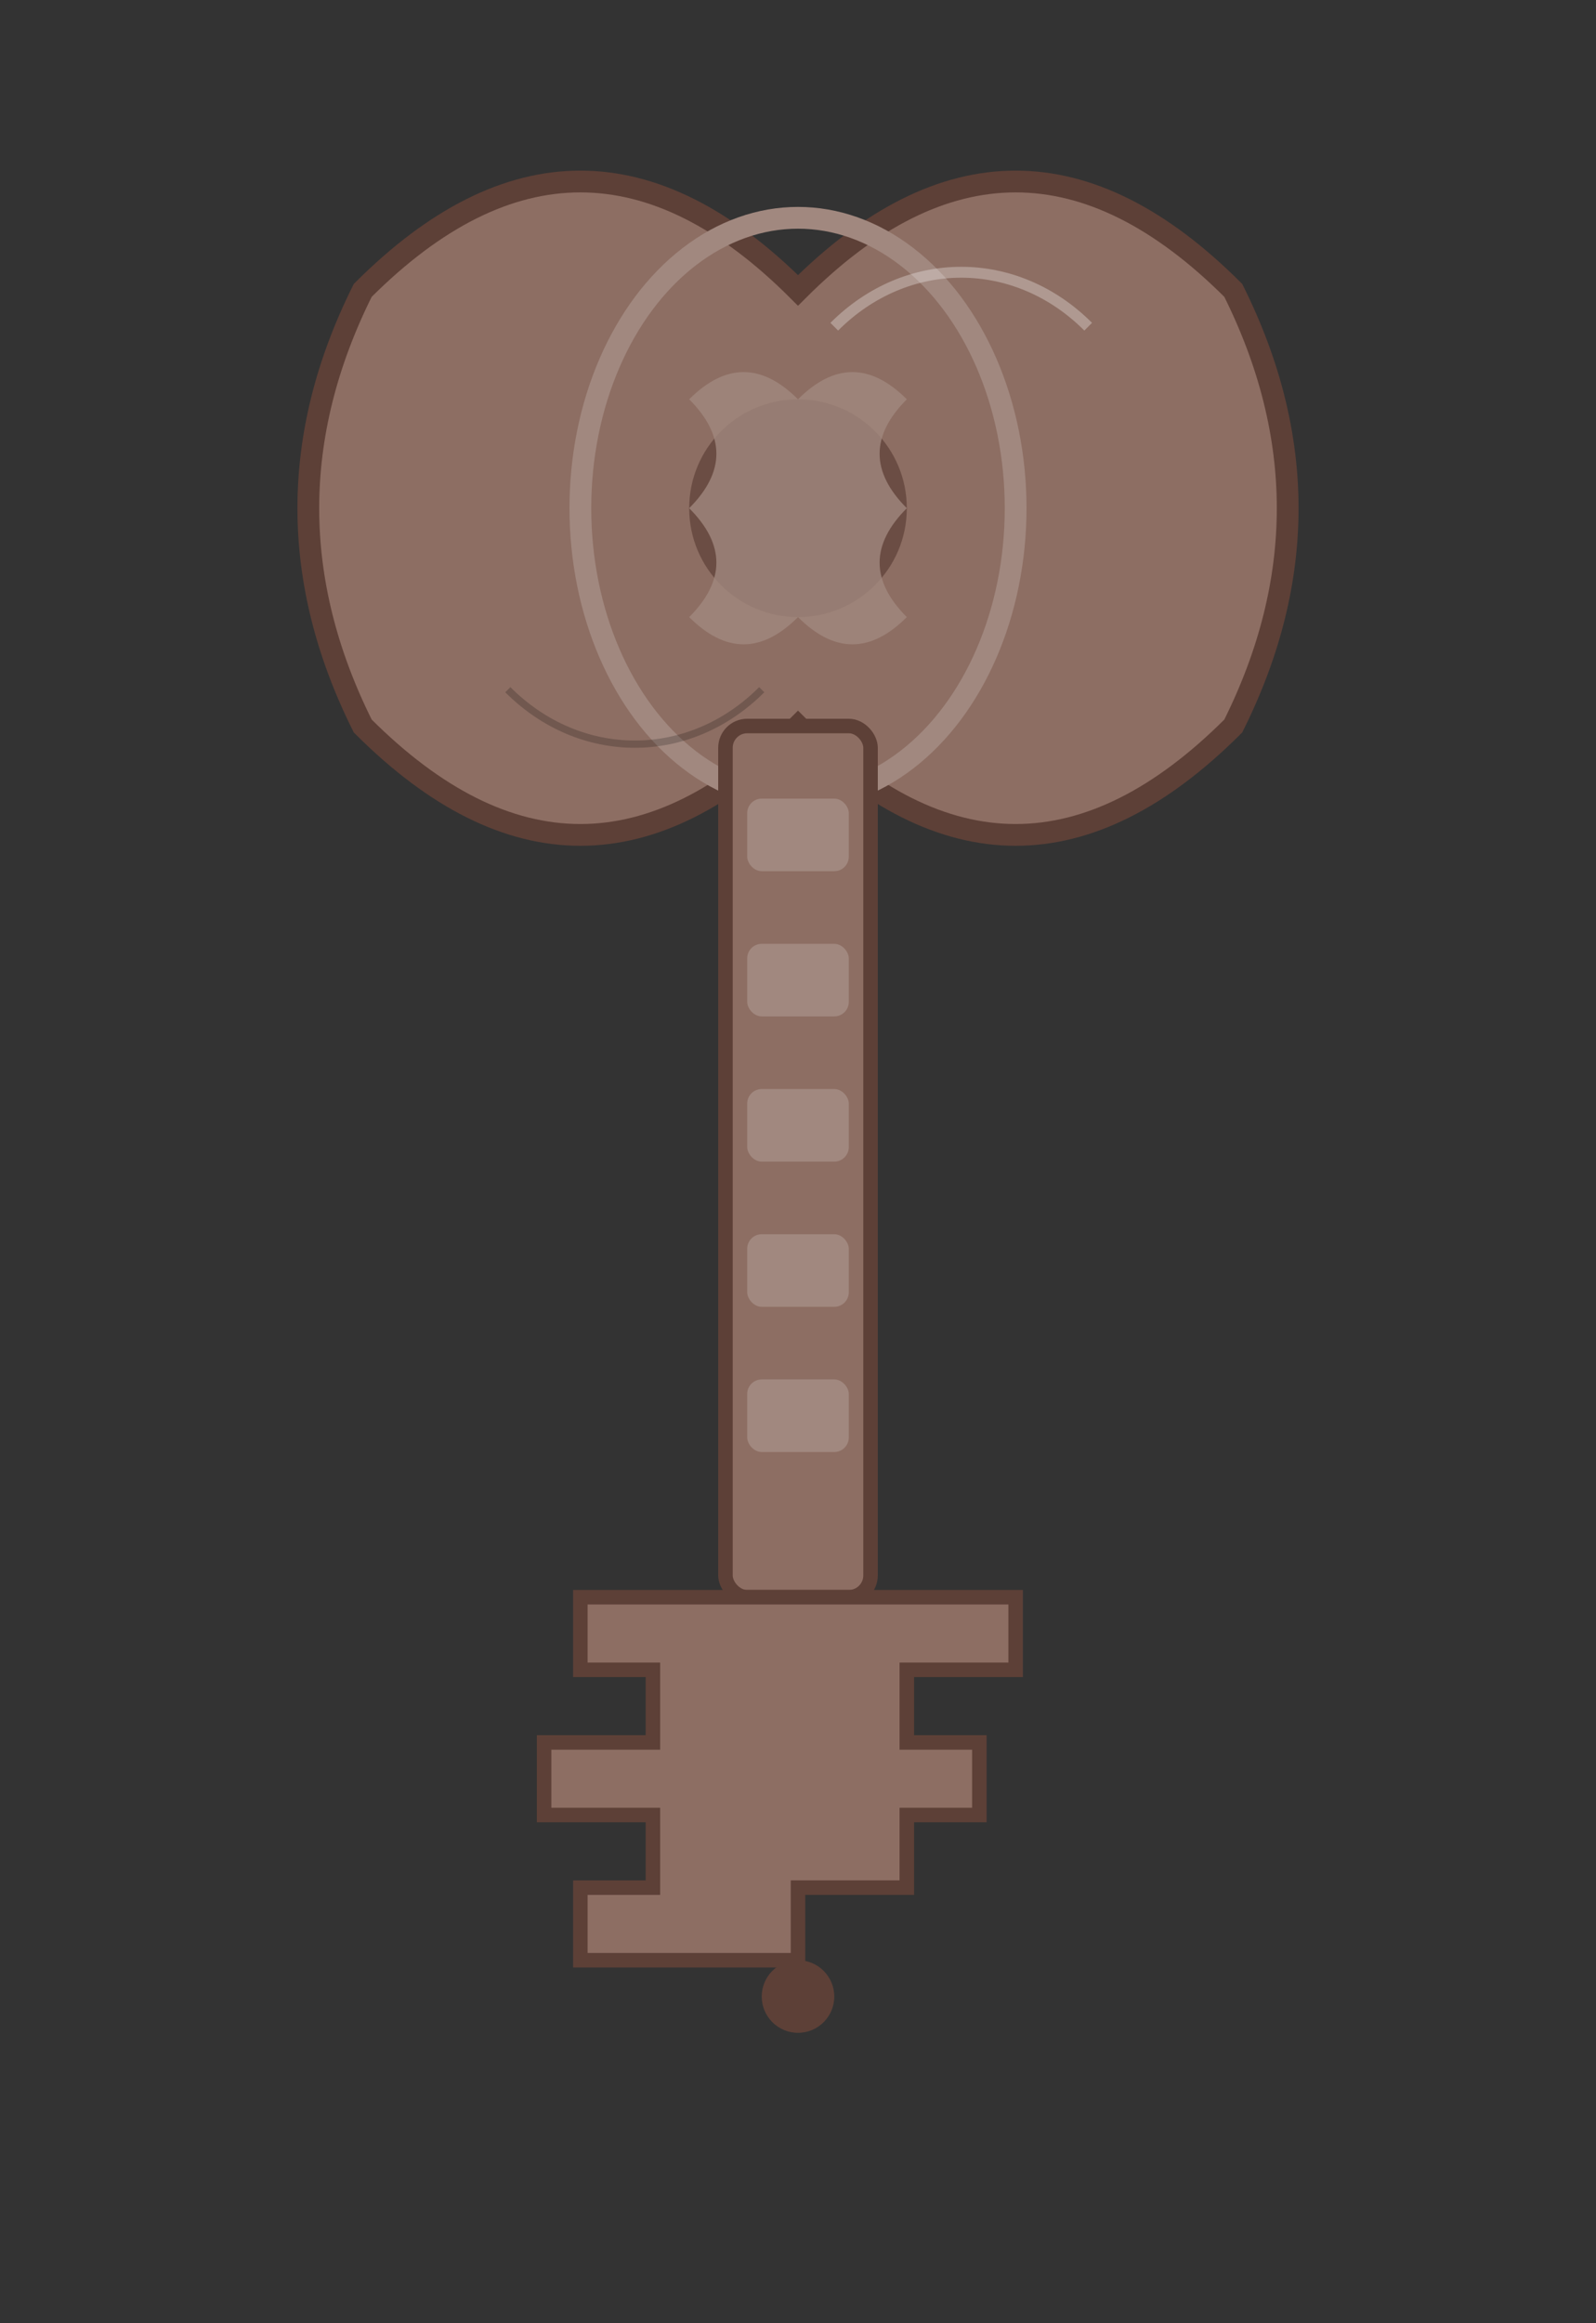
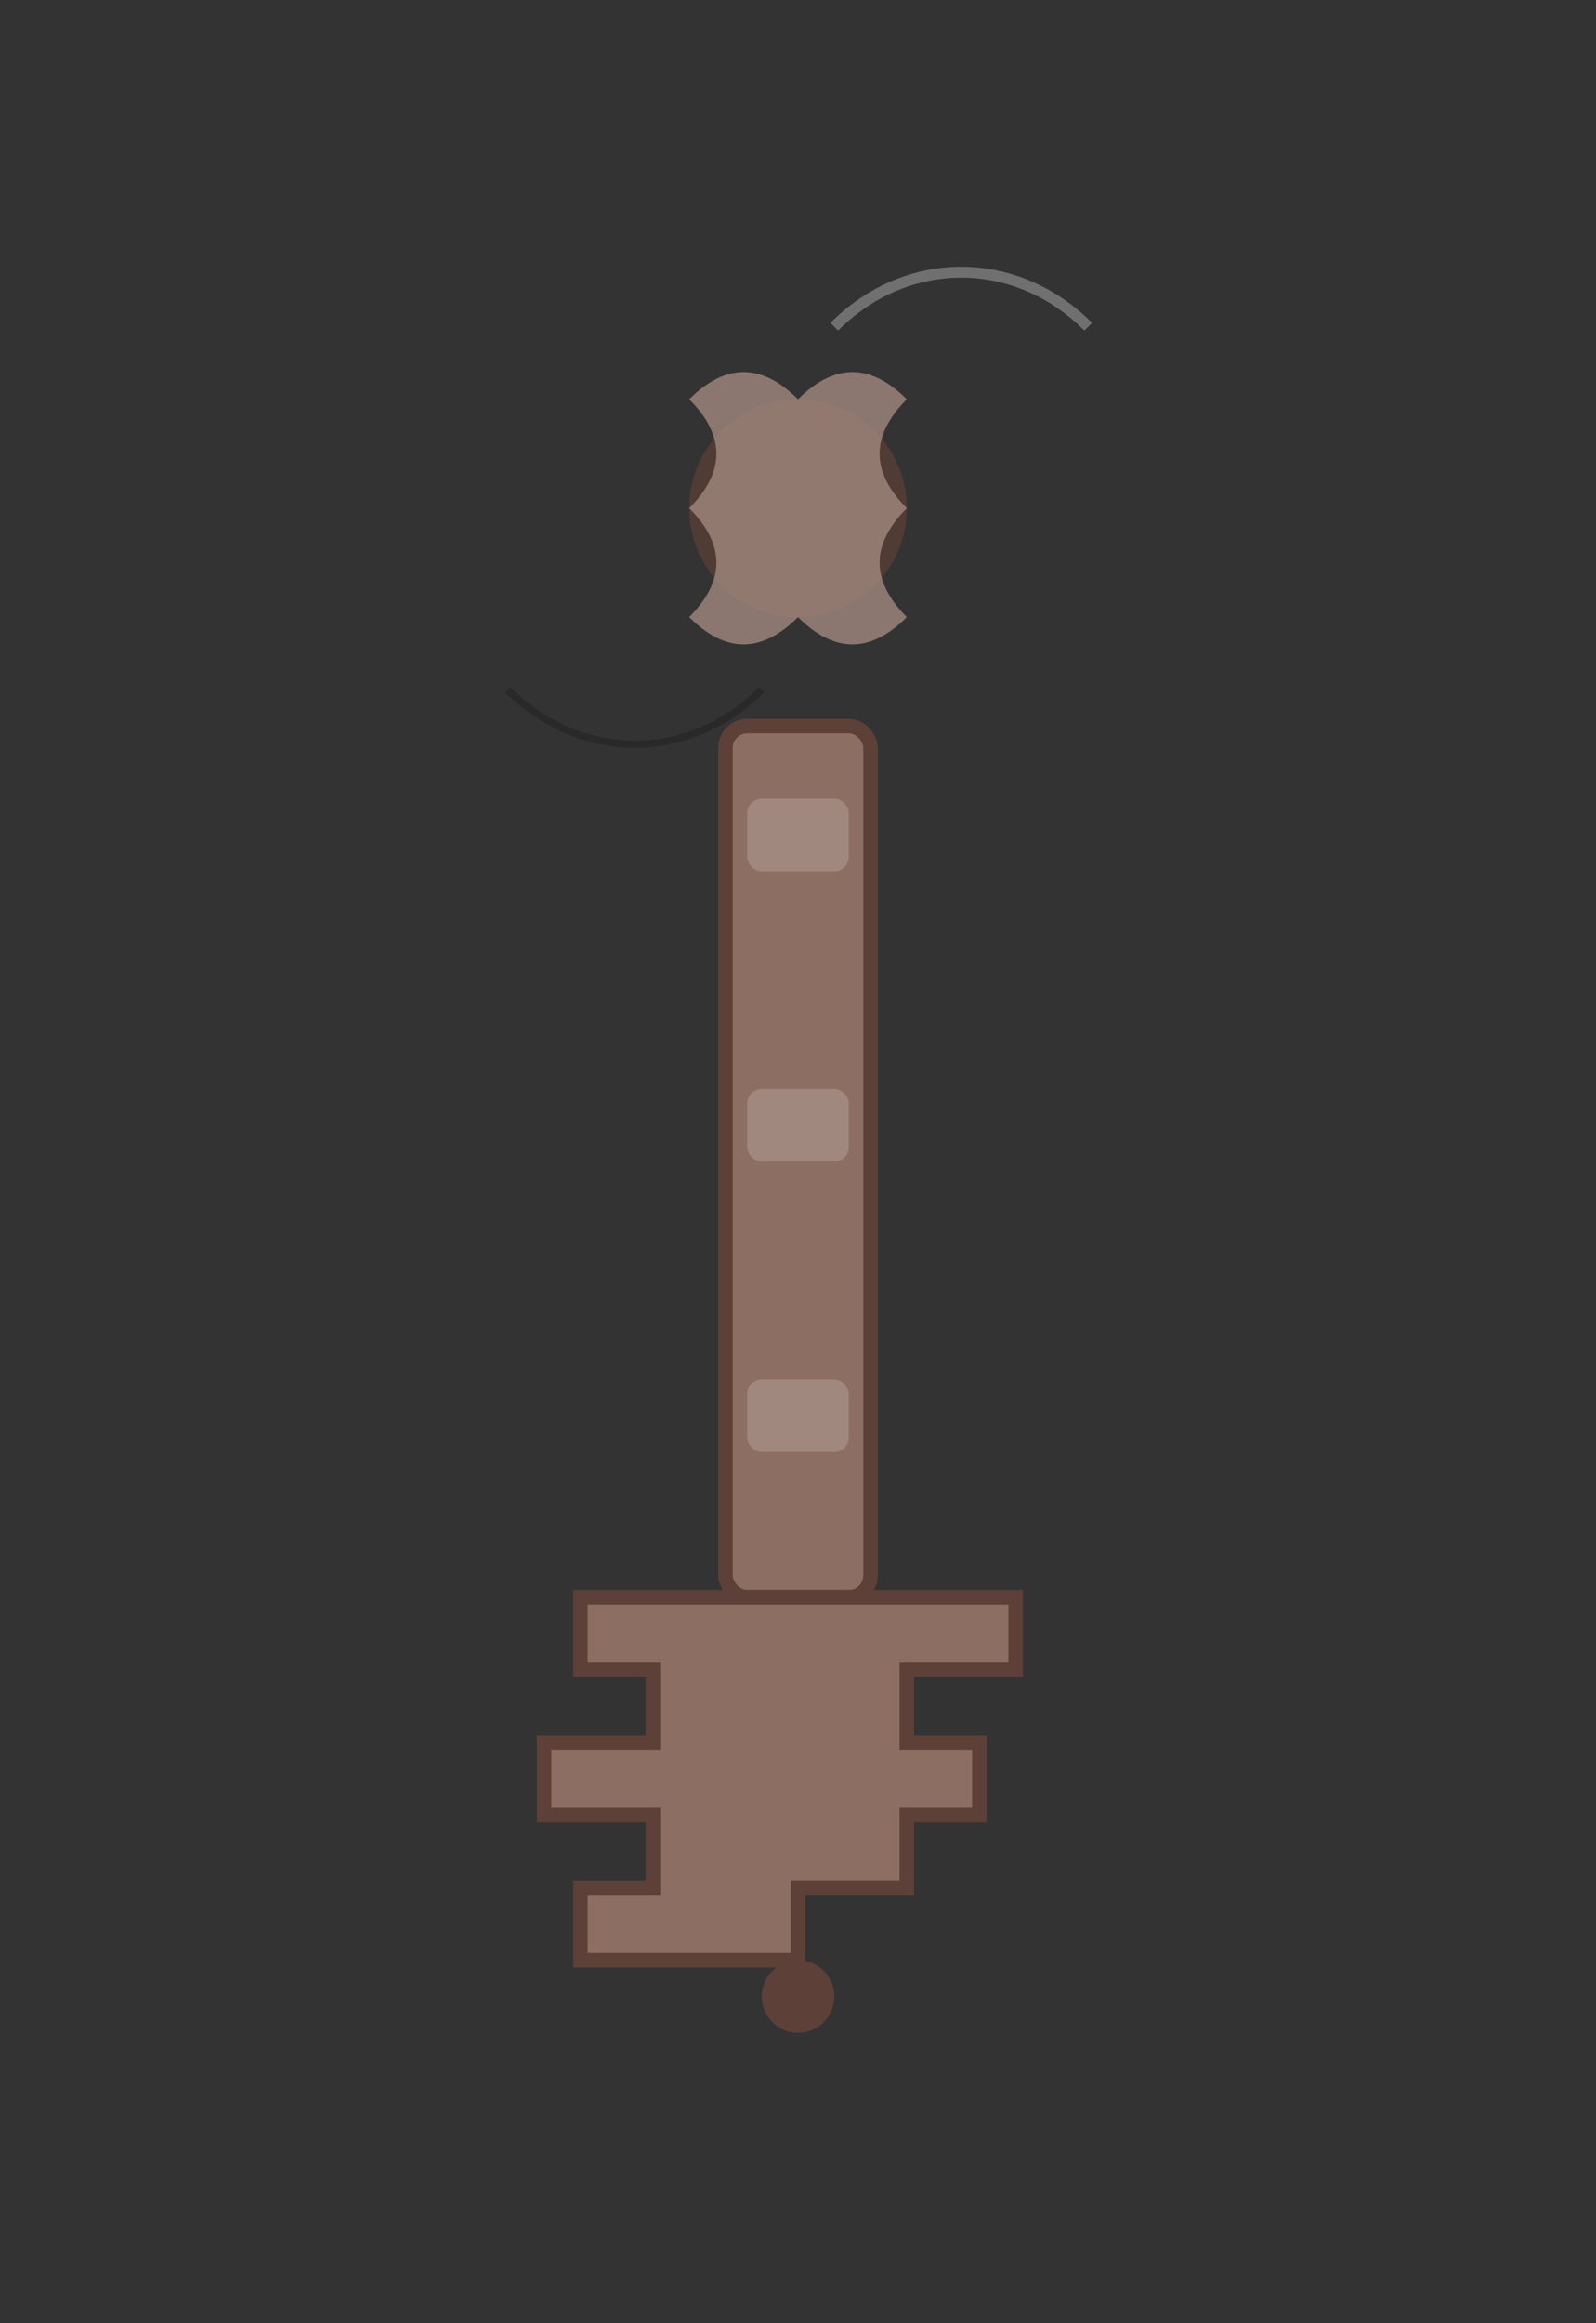
<svg xmlns="http://www.w3.org/2000/svg" class="key-svg" width="220" height="320" viewBox="0 0 220 320">
  <rect x="0" y="0" width="220" height="320" fill="#333333" stroke="none" />
-   <path d="M110,40 C130,20 150,20 170,40 C180,60 180,80 170,100 C150,120 130,120 110,100 C90,120 70,120 50,100 C40,80 40,60 50,40 C70,20 90,20 110,40 Z" fill="#8d6e63" stroke="#5d4037" stroke-width="3" />
-   <ellipse cx="110" cy="70" rx="30" ry="40" fill="none" stroke="#a1887f" stroke-width="3" />
  <circle cx="110" cy="70" r="15" fill="#5d4037" opacity="0.7" />
  <path d="M95,55 C100,50 105,50 110,55 C115,50 120,50 125,55 C120,60 120,65 125,70 C120,75 120,80 125,85 C120,90 115,90 110,85 C105,90 100,90 95,85 C100,80 100,75 95,70 C100,65 100,60 95,55 Z" fill="#a1887f" opacity="0.8" />
  <rect x="100" y="100" width="20" height="120" rx="3" fill="#8d6e63" stroke="#5d4037" stroke-width="2" />
  <rect x="103" y="110" width="14" height="10" rx="2" fill="#a1887f" />
-   <rect x="103" y="130" width="14" height="10" rx="2" fill="#a1887f" />
  <rect x="103" y="150" width="14" height="10" rx="2" fill="#a1887f" />
-   <rect x="103" y="170" width="14" height="10" rx="2" fill="#a1887f" />
  <rect x="103" y="190" width="14" height="10" rx="2" fill="#a1887f" />
  <path d="M110,220 L80,220 L80,230 L90,230 L90,240 L75,240 L75,250 L90,250 L90,260 L80,260 L80,270 L110,270 L110,260 L125,260 L125,250 L135,250 L135,240 L125,240 L125,230 L140,230 L140,220 L110,220 Z" fill="#8d6e63" stroke="#5d4037" stroke-width="2" />
  <circle cx="110" cy="275" r="5" fill="#5d4037" />
  <path d="M115,45 C125,35 140,35 150,45" stroke="rgba(255,255,255,0.3)" stroke-width="1.5" fill="none" />
  <path d="M105,95 C95,105 80,105 70,95" stroke="rgba(0,0,0,0.2)" stroke-width="1" fill="none" />
</svg>